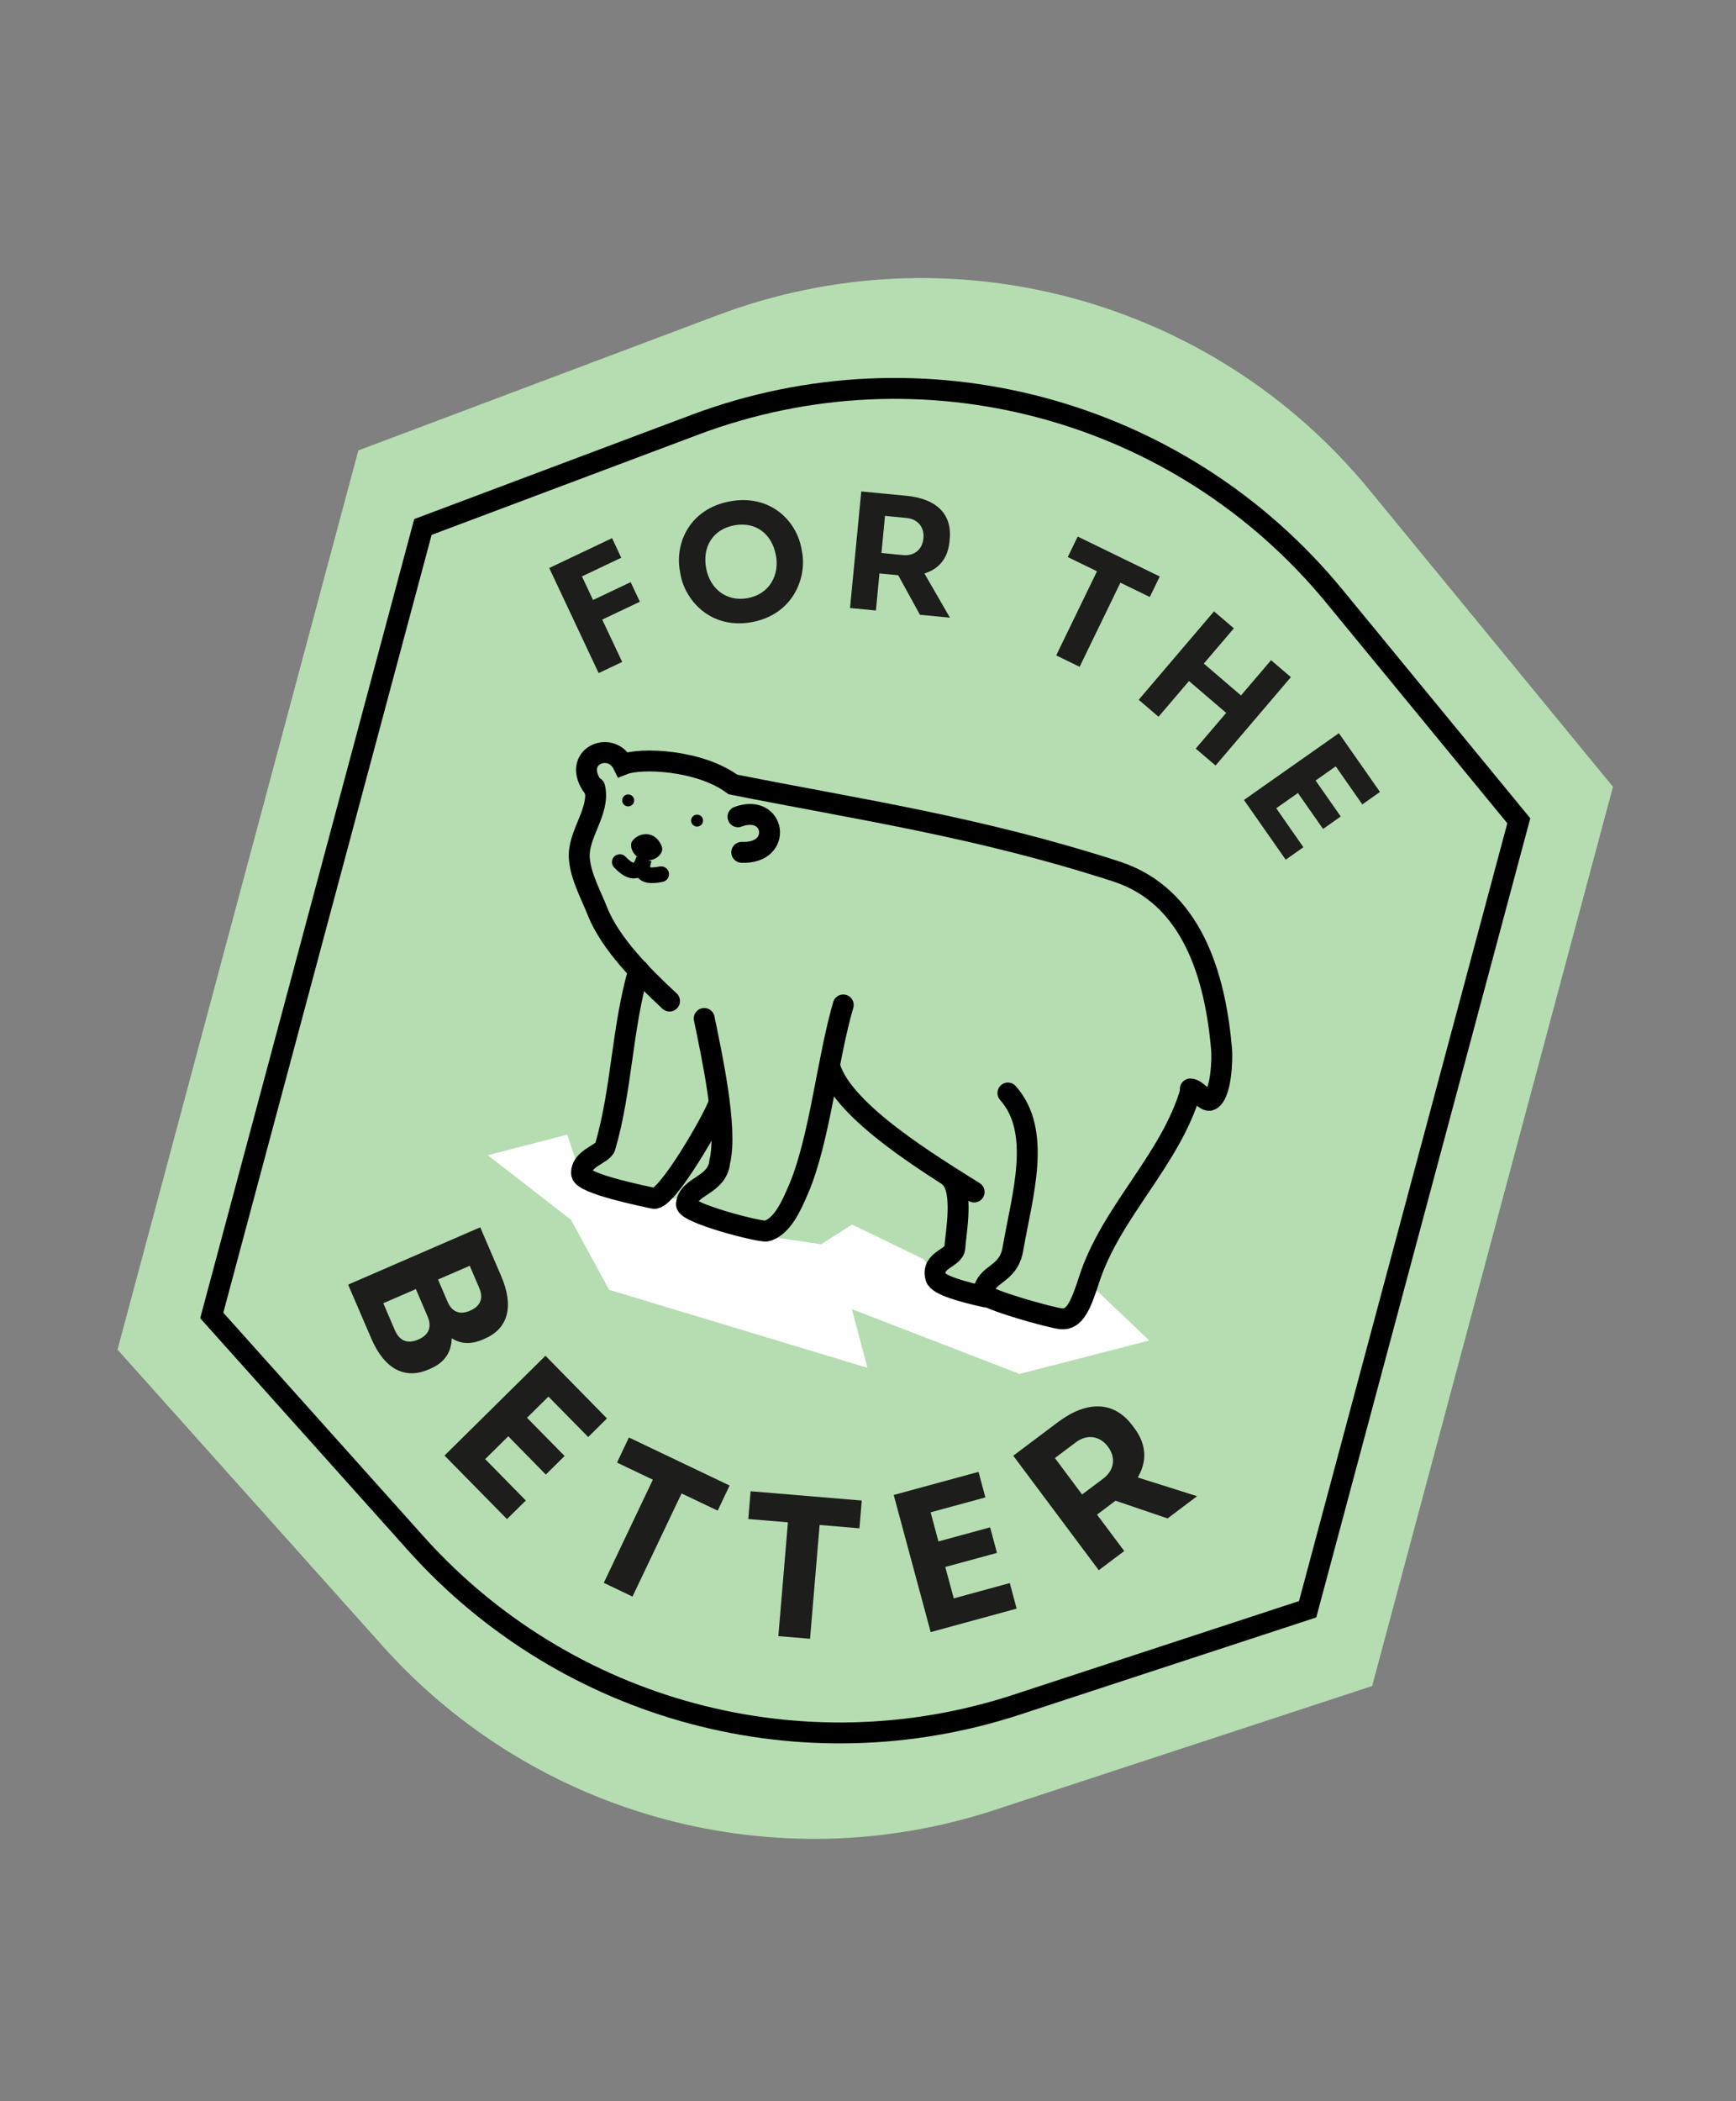
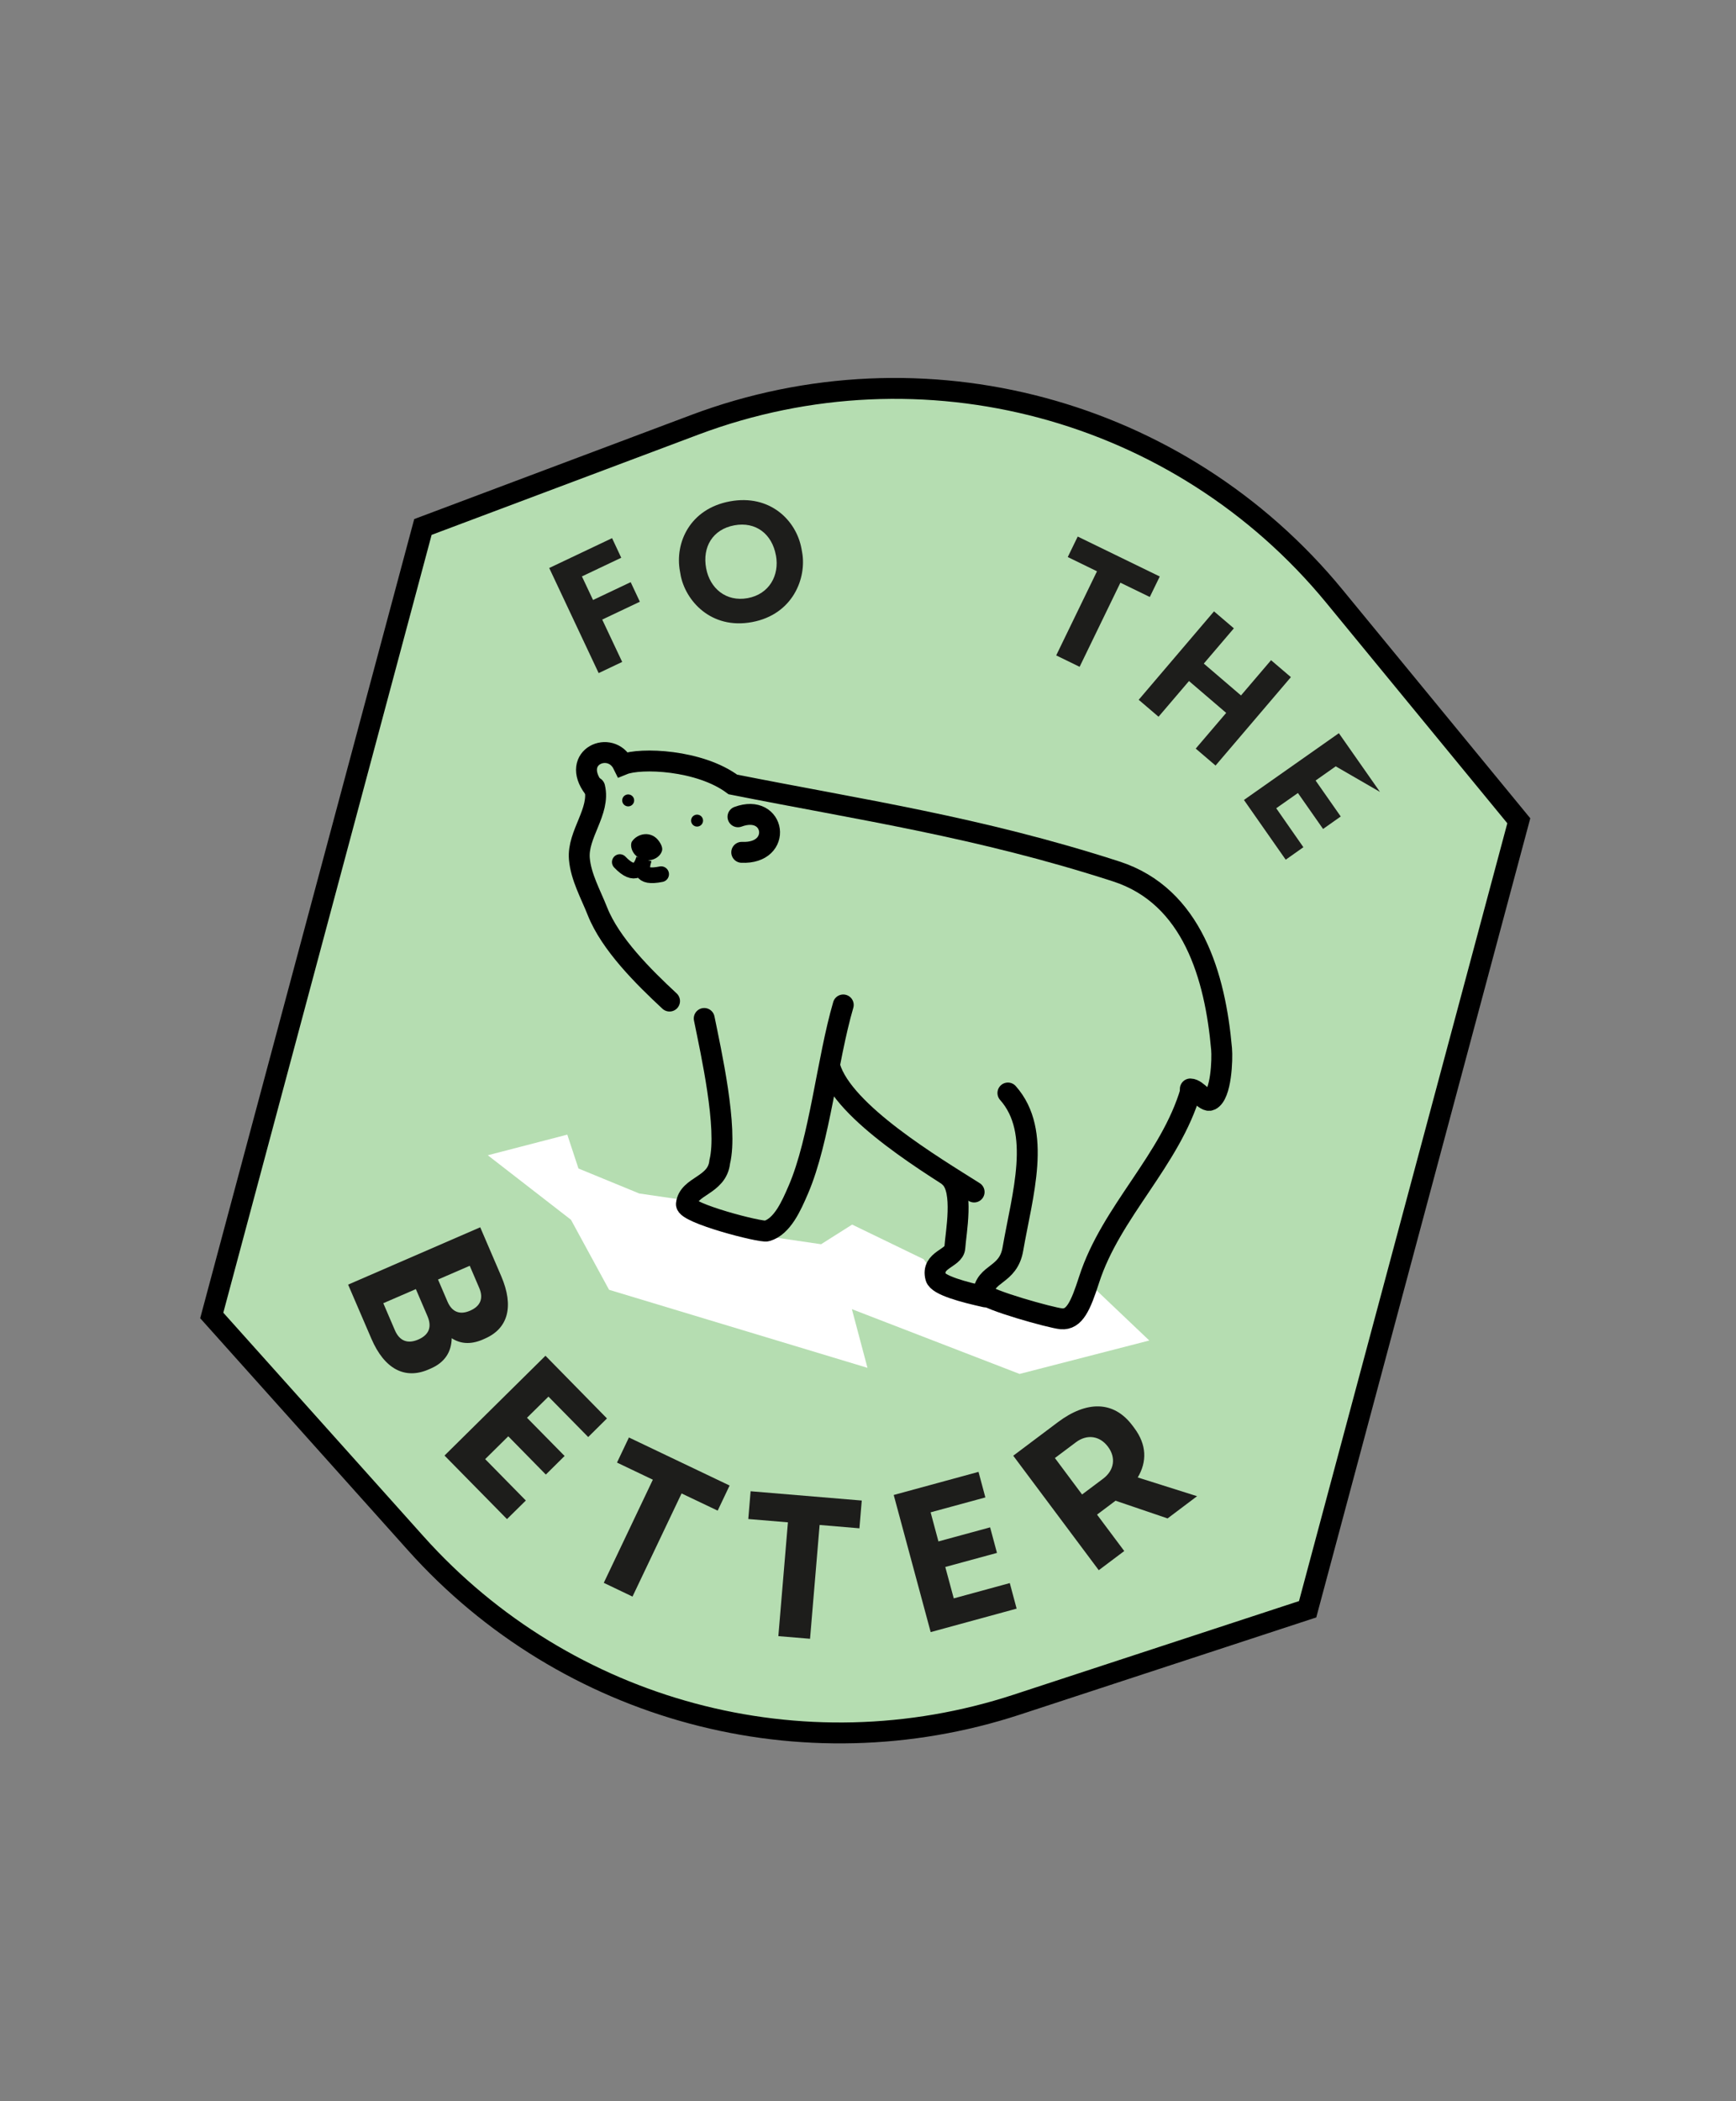
<svg xmlns="http://www.w3.org/2000/svg" width="205" height="248" viewBox="0 0 205 248" fill="none">
  <rect x="0" y="0" width="205" height="248" fill="#808080" stroke="none" />
-   <path d="M84.74 37.202C112.166 26.885 143.117 35.178 161.709 57.826L190.471 92.859L162.034 198.988L117.475 213.615C91.659 222.09 63.274 214.484 45.154 194.237L13.879 159.29L42.316 53.161L84.74 37.202Z" fill="#B5DDB1" />
  <path d="M82.045 50.136C108.96 40.025 139.324 48.161 157.578 70.374L179.351 96.871L154.416 189.931L120.081 201.185C94.748 209.488 66.901 202.027 49.113 182.169L25.005 155.255L49.941 62.196L82.045 50.136Z" fill="#B5DDB1" stroke="black" stroke-width="2.468" />
  <path d="M128.618 151.469L135.717 158.211L120.401 162.157L100.596 154.511L102.438 161.437L71.925 152.227L67.426 143.963L57.601 136.348L66.991 133.914L68.309 137.911L75.486 140.86L81.539 141.744L89.511 145.761L96.96 146.848L100.627 144.53L109.064 148.615L111.052 151.283L125.611 155.785L128.618 151.469Z" fill="white" />
  <path d="M70.224 92.924C70.914 95.765 68.166 98.462 68.416 101.363C68.601 103.511 69.765 105.563 70.545 107.539C72.079 111.424 76.01 115.313 79.064 118.15" stroke="black" stroke-width="2.468" stroke-linecap="round" />
-   <path d="M75.428 114.522C73.441 121.304 73.432 128.626 71.46 135.355C71.206 136.222 68.558 136.722 68.679 138.525C68.761 139.732 76.134 141.188 77.178 141.432C78.715 141.791 84.431 131.754 84.869 130.257" stroke="black" stroke-width="2.468" stroke-linecap="round" />
  <path d="M83.16 120.204C83.962 124.167 85.969 133.125 84.993 137.12C84.701 139.974 81.284 139.92 81.058 142.108C80.948 143.179 89.864 145.488 90.552 145.286C92.379 144.748 93.437 142.356 94.288 140.373C96.805 134.508 97.688 125.061 99.578 118.607" stroke="black" stroke-width="2.468" stroke-linecap="round" />
  <path d="M97.995 125.91C99.589 131.325 110.325 137.708 115.032 140.684" stroke="black" stroke-width="2.468" stroke-linecap="round" />
  <path d="M119.022 129.001C123.08 133.561 120.72 141.016 119.606 147.436C119.051 150.631 116.326 150.186 116.13 152.666C116.445 153.401 124.135 155.545 125.327 155.65C126.877 155.786 127.604 154.149 128.612 151.023C131.206 142.982 138.214 136.946 140.617 128.743" stroke="black" stroke-width="2.468" stroke-linecap="round" />
  <path d="M112.179 138.964C113.845 140.512 112.868 145.524 112.752 147.26C112.667 148.538 109.912 148.66 110.499 150.776C110.756 151.702 113.841 152.506 116.365 153.067" stroke="black" stroke-width="2.468" stroke-linecap="round" />
  <path d="M140.563 128.525C141.37 128.531 142.318 130.126 142.932 129.836C144.221 129.227 144.359 125.011 144.251 123.793C143.504 115.32 140.838 105.769 131.808 102.85C115.556 97.594 101.568 95.571 86.541 92.583C82.625 89.668 75.639 89.389 73.576 90.228C72.134 87.28 67.32 89.315 70.11 93.003" stroke="black" stroke-width="2.468" stroke-linecap="round" />
  <path d="M87.146 96.4C91.559 94.765 92.483 100.808 87.589 100.596" stroke="black" stroke-width="2.468" stroke-linecap="round" />
  <circle cx="82.316" cy="96.851" r="0.706" transform="rotate(16.328 82.316 96.851)" fill="black" />
  <circle cx="74.18" cy="94.467" r="0.706" transform="rotate(16.328 74.18 94.467)" fill="black" />
  <path d="M78.174 100.416C77.869 101.451 76.3 101.987 75.185 101.068C74.592 100.579 74.41 99.826 74.594 99.367C75.253 98.323 76.938 97.998 77.837 99.305C78.029 99.586 78.285 100.039 78.174 100.416Z" fill="black" />
  <path d="M78.072 103.174C75.432 103.718 75.734 102.424 76.04 101.381C75.734 102.424 75.025 103.672 73.191 101.744" stroke="black" stroke-width="1.851" stroke-linecap="round" />
  <path d="M64.856 67.038L72.278 63.515L73.361 65.827L68.718 68.03L70.031 70.814L74.475 68.708L75.559 71.019L71.115 73.125L73.472 78.123L70.694 79.442L64.856 67.038Z" fill="#1D1D1B" />
  <path d="M80.363 67.814L80.29 67.405C79.676 64.064 81.464 60.047 86.192 59.174C90.911 58.298 94.034 61.405 94.645 64.757L94.718 65.165C95.277 68.19 93.663 72.523 88.798 73.424C83.932 74.325 80.916 70.859 80.361 67.824L80.363 67.814ZM91.623 65.535C91.164 63.024 89.248 61.527 86.706 62.002C84.165 62.478 82.918 64.554 83.387 67.068C83.821 69.432 85.735 71.058 88.284 70.596C90.833 70.133 92.064 67.912 91.63 65.548L91.623 65.535Z" fill="#1D1D1B" />
-   <path d="M101.703 58.002L107.051 58.517C110.465 58.848 112.448 60.579 112.147 63.632L112.122 63.928C111.931 65.93 110.846 67.163 109.164 67.685L112.175 72.901L108.635 72.558L106.069 67.894L103.853 67.678L103.435 72.051L100.377 71.761L101.706 57.992L101.703 58.002ZM104.507 60.893L104.089 65.266L106.631 65.515C107.955 65.643 108.918 64.864 109.047 63.536C109.171 62.23 108.385 61.262 107.061 61.135L104.519 60.886L104.507 60.893Z" fill="#1D1D1B" />
  <path d="M129.54 67.426L126.089 65.745L127.265 63.326L136.953 68.04L135.776 70.459L132.305 68.772L127.489 78.7L124.724 77.354L129.54 67.426Z" fill="#1D1D1B" />
  <path d="M143.362 72.158L145.704 74.158L142.153 78.319L146.546 82.079L150.096 77.918L152.438 79.918L143.542 90.352L141.2 88.352L144.797 84.139L140.405 80.379L136.808 84.592L134.466 82.592L143.365 72.148L143.362 72.158Z" fill="#1D1D1B" />
-   <path d="M158.095 86.522L162.959 93.467L160.873 94.94L157.733 90.446L155.355 92.121L158.324 96.365L156.238 97.837L153.268 93.594L150.706 95.393L153.914 99.992L151.827 101.465L146.894 94.415L158.102 86.535L158.095 86.522Z" fill="#1D1D1B" />
+   <path d="M158.095 86.522L162.959 93.467L157.733 90.446L155.355 92.121L158.324 96.365L156.238 97.837L153.268 93.594L150.706 95.393L153.914 99.992L151.827 101.465L146.894 94.415L158.102 86.535L158.095 86.522Z" fill="#1D1D1B" />
  <path d="M56.708 144.849L59.191 150.626C60.71 154.167 60.018 156.791 57.261 157.987L56.943 158.129C55.549 158.707 54.348 158.601 53.34 157.942C53.31 159.501 52.583 160.765 50.885 161.51L50.593 161.637C47.813 162.837 45.4 161.585 43.859 158.006L41.109 151.617L56.695 144.856L56.708 144.849ZM49.117 152.141L45.263 153.811L46.63 156.998C47.181 158.28 48.152 158.637 49.397 158.096C50.641 157.554 51.039 156.633 50.473 155.325L49.106 152.139L49.117 152.141ZM55.469 149.391L51.725 151.014L52.846 153.627C53.398 154.91 54.367 155.191 55.503 154.695C56.684 154.191 57.141 153.286 56.59 152.004L55.469 149.391Z" fill="#1D1D1B" />
  <path d="M64.419 160.018L71.675 167.409L69.46 169.604L64.766 164.834L62.233 167.332L66.672 171.84L64.457 174.034L60.02 169.517L57.293 172.212L62.095 177.097L59.869 179.289L52.491 171.79L64.409 160.015L64.419 160.018Z" fill="#1D1D1B" />
  <path d="M77.093 174.64L72.86 172.619L74.268 169.657L86.157 175.328L84.749 178.291L80.485 176.262L74.69 188.435L71.299 186.813L77.093 174.64Z" fill="#1D1D1B" />
  <path d="M93.044 179.671L88.363 179.281L88.638 176.004L101.763 177.1L101.488 180.377L96.787 179.982L95.656 193.415L91.913 193.104L93.044 179.671Z" fill="#1D1D1B" />
  <path d="M105.551 176.439L115.55 173.715L116.359 176.731L109.895 178.49L110.817 181.925L116.921 180.264L117.73 183.28L111.626 184.941L112.627 188.646L119.243 186.841L120.052 189.857L109.901 192.627L105.538 176.447L105.551 176.439Z" fill="#1D1D1B" />
  <path d="M119.663 171.801L124.925 167.85C128.283 165.335 131.492 165.265 133.731 168.253L133.953 168.551C135.421 170.511 135.455 172.519 134.354 174.375L141.36 176.587L137.876 179.21L131.732 177.12L129.546 178.761L132.76 183.059L129.75 185.321L119.65 171.808L119.663 171.801ZM124.576 172.09L127.779 176.385L130.275 174.514C131.572 173.533 131.811 172.04 130.833 170.741C129.873 169.457 128.369 169.238 127.061 170.216L124.566 172.087L124.576 172.09Z" fill="#1D1D1B" />
</svg>